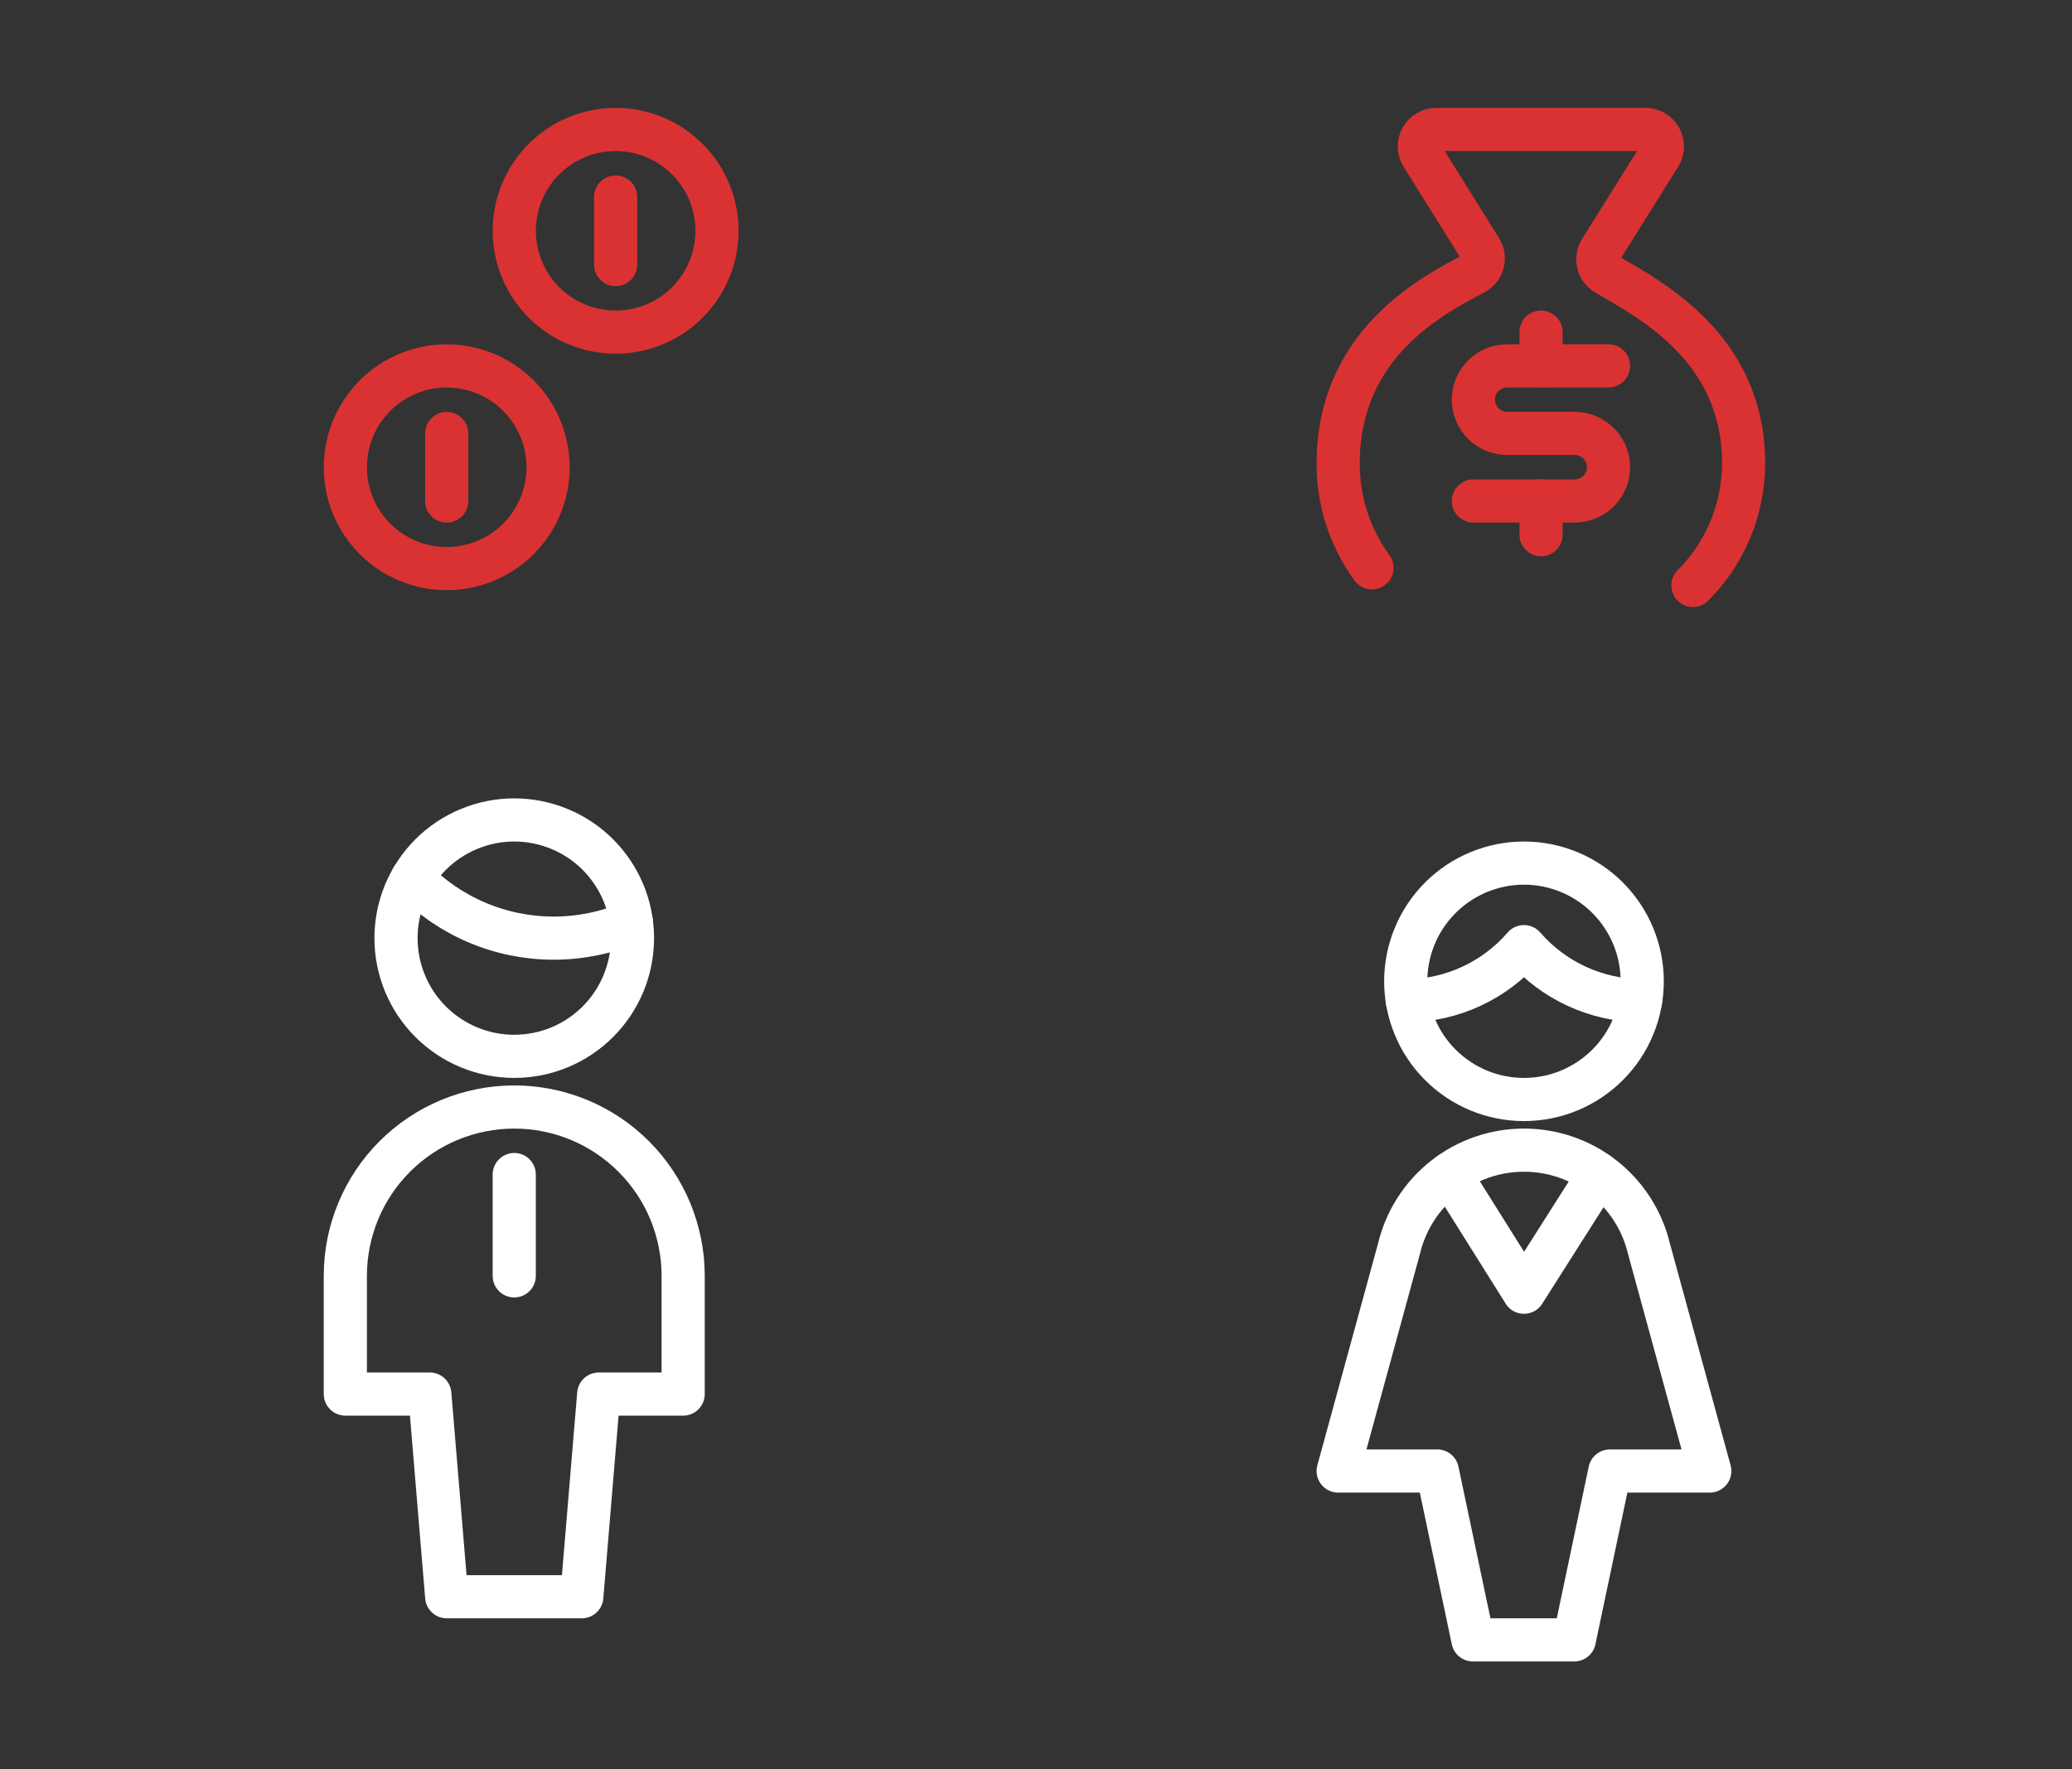
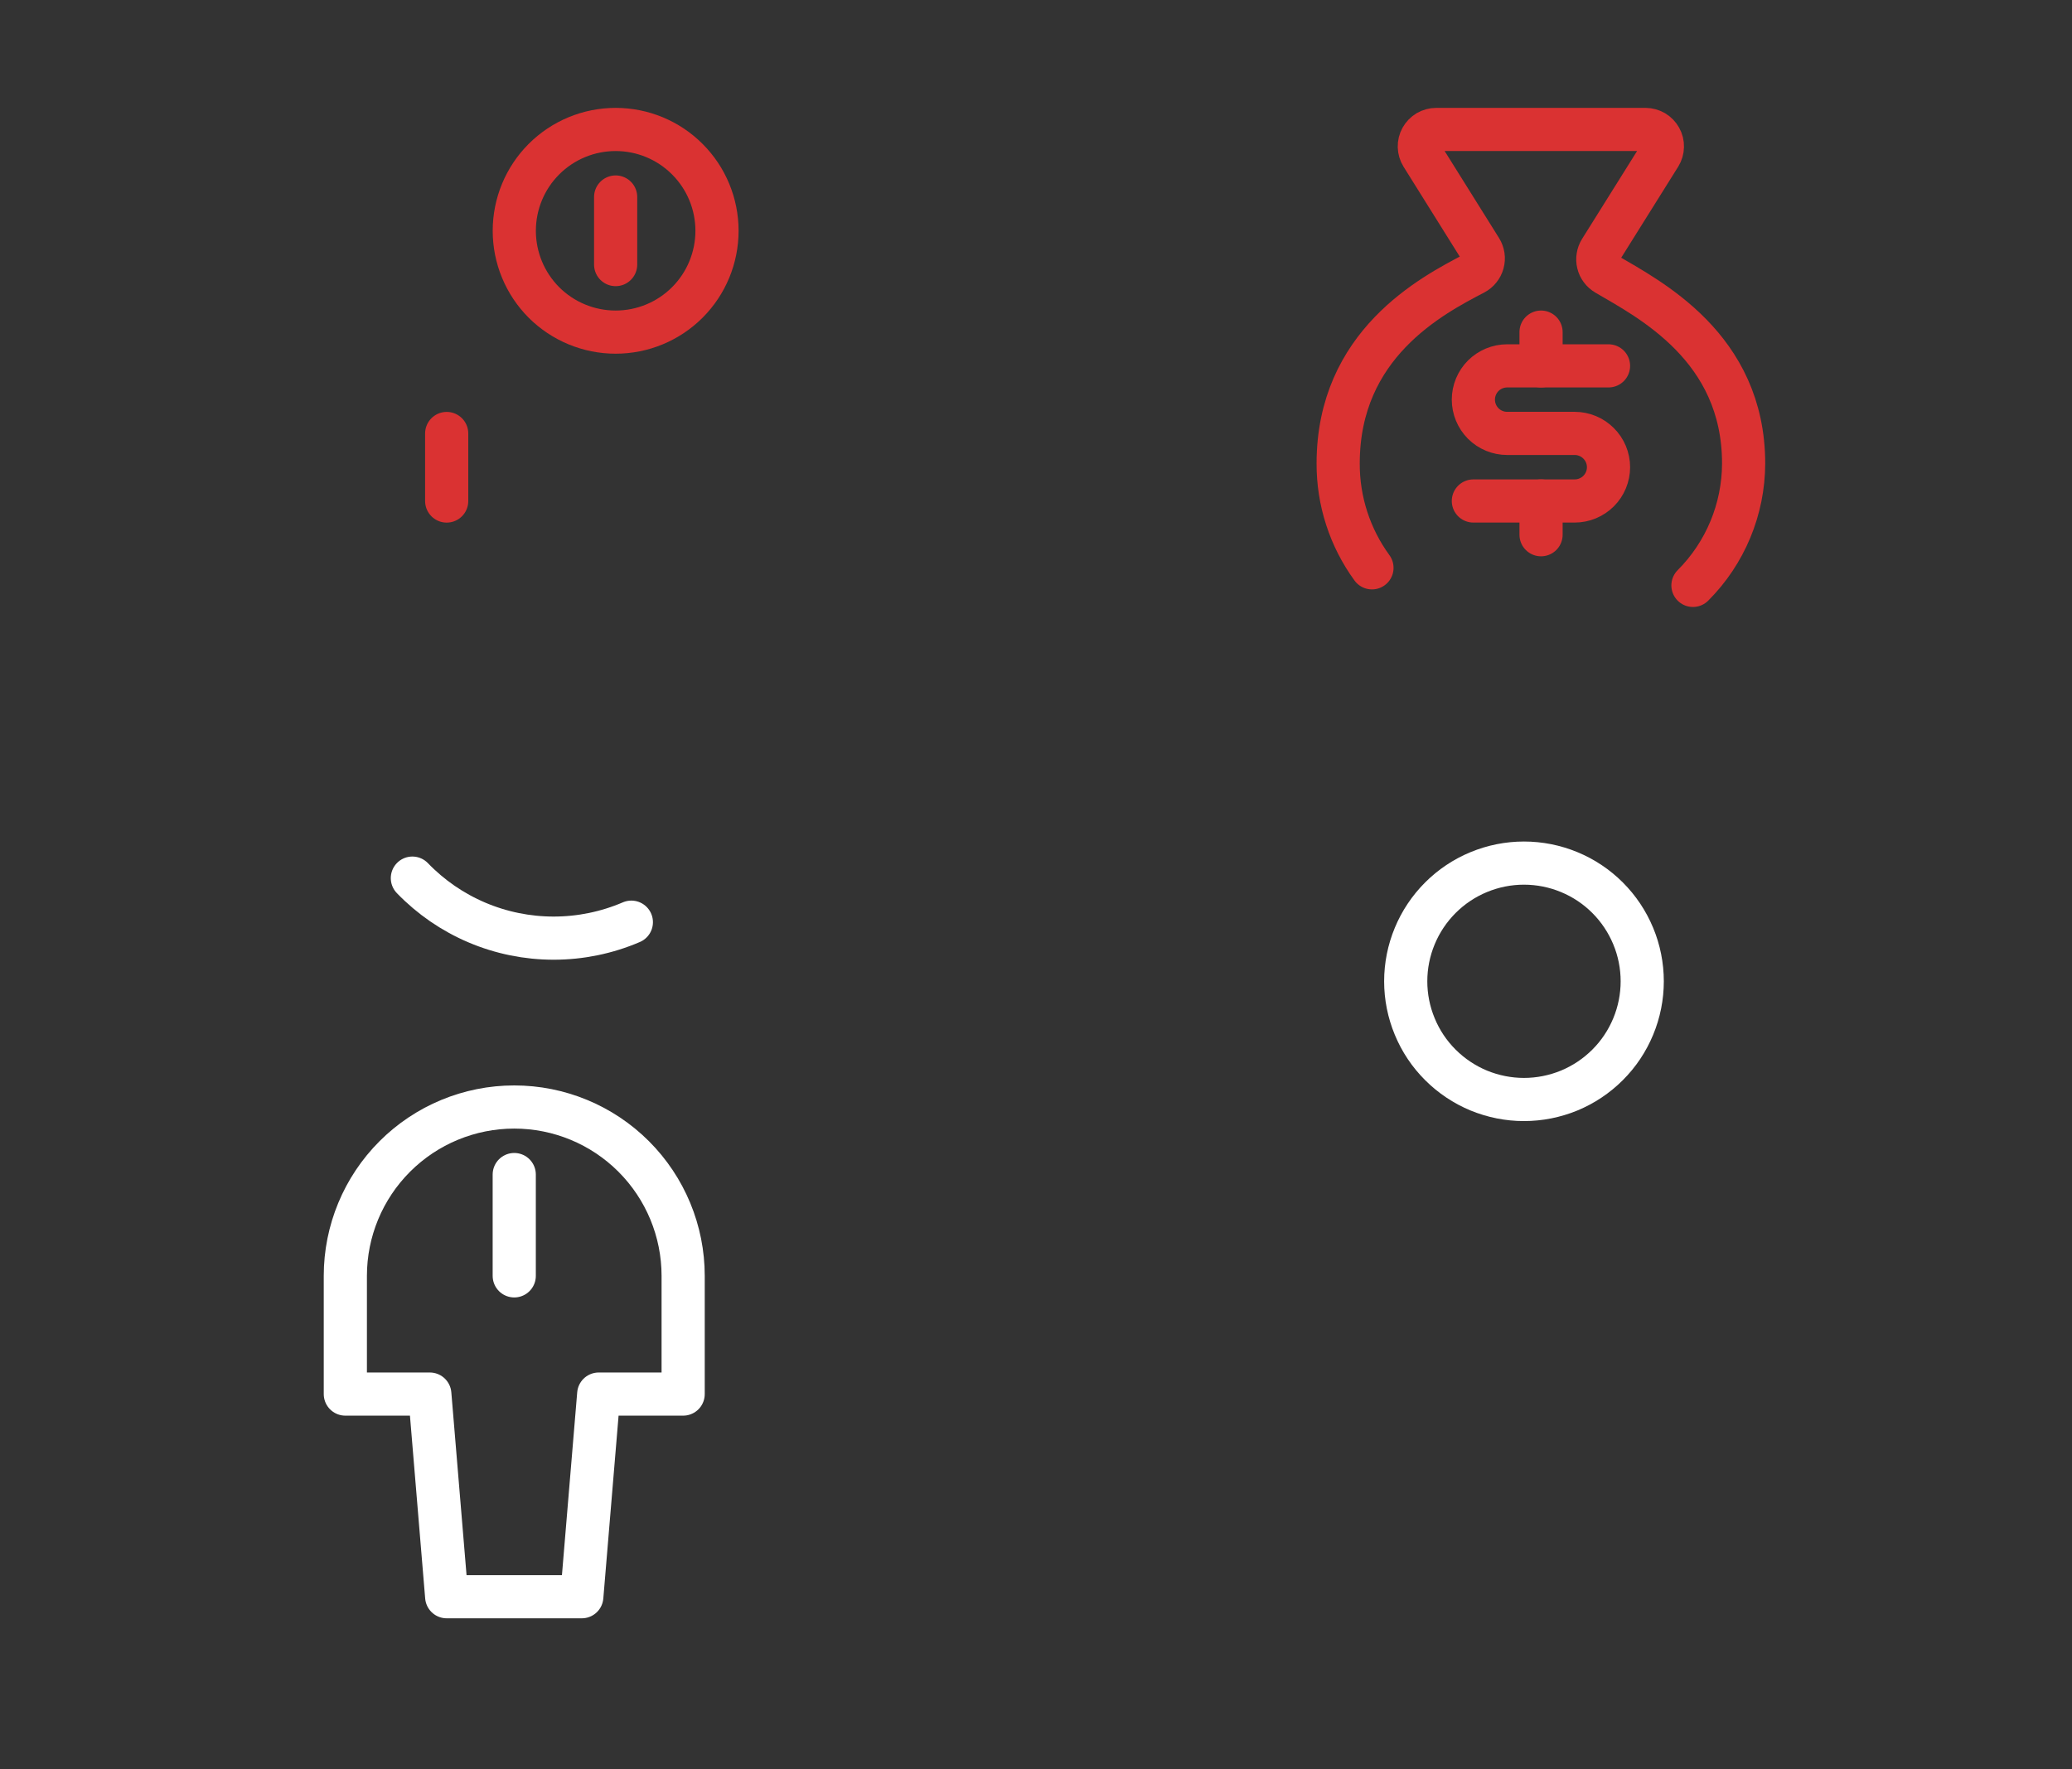
<svg xmlns="http://www.w3.org/2000/svg" width="48" height="41" viewBox="0 0 48 41" fill="none">
  <rect x="0" y="0" width="48" height="41" fill="#333333" stroke="none" />
  <path d="M11.913 27.217V29.565" stroke="white" stroke-linecap="round" stroke-linejoin="round" />
  <path d="M13.478 37L13.87 32.304H15.826V29.565C15.826 28.527 15.414 27.532 14.68 26.798C13.946 26.064 12.951 25.652 11.913 25.652C10.875 25.652 9.88 26.064 9.146 26.798C8.412 27.532 8 28.527 8 29.565V32.304H9.957L10.348 37H13.478Z" stroke="white" stroke-linecap="round" stroke-linejoin="round" />
  <path d="M9.553 20.348C9.977 20.788 10.485 21.138 11.048 21.377C11.61 21.616 12.215 21.739 12.826 21.739C13.445 21.739 14.058 21.613 14.626 21.369" stroke="white" stroke-linecap="round" stroke-linejoin="round" />
-   <path d="M9.174 21.739C9.174 22.099 9.245 22.455 9.382 22.787C9.52 23.12 9.722 23.422 9.976 23.676C10.23 23.93 10.533 24.132 10.865 24.27C11.197 24.407 11.553 24.478 11.913 24.478C12.273 24.478 12.629 24.407 12.961 24.27C13.294 24.132 13.596 23.93 13.85 23.676C14.104 23.422 14.306 23.12 14.444 22.787C14.581 22.455 14.652 22.099 14.652 21.739C14.652 21.379 14.581 21.023 14.444 20.691C14.306 20.359 14.104 20.057 13.85 19.802C13.596 19.548 13.294 19.346 12.961 19.209C12.629 19.071 12.273 19 11.913 19C11.553 19 11.197 19.071 10.865 19.209C10.533 19.346 10.23 19.548 9.976 19.802C9.722 20.057 9.52 20.359 9.382 20.691C9.245 21.023 9.174 21.379 9.174 21.739V21.739Z" stroke="white" stroke-linecap="round" stroke-linejoin="round" />
  <path d="M32.565 22.739C32.565 23.099 32.636 23.455 32.774 23.787C32.911 24.12 33.113 24.422 33.368 24.676C33.622 24.93 33.924 25.132 34.256 25.27C34.589 25.407 34.945 25.478 35.304 25.478C35.664 25.478 36.02 25.407 36.353 25.27C36.685 25.132 36.987 24.93 37.241 24.676C37.496 24.422 37.697 24.12 37.835 23.787C37.973 23.455 38.044 23.099 38.044 22.739C38.044 22.379 37.973 22.023 37.835 21.691C37.697 21.359 37.496 21.057 37.241 20.802C36.987 20.548 36.685 20.346 36.353 20.209C36.02 20.071 35.664 20 35.304 20C34.945 20 34.589 20.071 34.256 20.209C33.924 20.346 33.622 20.548 33.368 20.802C33.113 21.057 32.911 21.359 32.774 21.691C32.636 22.023 32.565 22.379 32.565 22.739V22.739Z" stroke="white" stroke-linecap="round" stroke-linejoin="round" />
-   <path d="M32.602 23.191C33.116 23.185 33.622 23.07 34.088 22.854C34.554 22.637 34.968 22.325 35.304 21.936C35.64 22.324 36.055 22.637 36.521 22.852C36.986 23.068 37.493 23.183 38.006 23.188" stroke="white" stroke-linecap="round" stroke-linejoin="round" />
-   <path d="M37.039 27.212L35.304 29.944L33.584 27.201" stroke="white" stroke-linecap="round" stroke-linejoin="round" />
-   <path d="M35.304 26.652C35.974 26.651 36.623 26.877 37.149 27.291C37.674 27.705 38.045 28.285 38.2 28.936L39.609 34.087H37.294L36.47 38H34.122L33.297 34.087H31L32.409 28.936C32.564 28.285 32.934 27.705 33.46 27.291C33.985 26.877 34.635 26.651 35.304 26.652V26.652Z" stroke="white" stroke-linecap="round" stroke-linejoin="round" />
  <path d="M11.914 5.348C11.914 5.971 12.161 6.568 12.601 7.009C13.042 7.449 13.639 7.696 14.262 7.696C14.885 7.696 15.482 7.449 15.922 7.009C16.363 6.568 16.61 5.971 16.61 5.348C16.61 4.725 16.363 4.128 15.922 3.688C15.482 3.247 14.885 3 14.262 3C13.639 3 13.042 3.247 12.601 3.688C12.161 4.128 11.914 4.725 11.914 5.348V5.348Z" stroke="#DA3232" stroke-linecap="round" stroke-linejoin="round" />
-   <path d="M8 10.827C8 11.136 8.061 11.441 8.179 11.726C8.297 12.011 8.47 12.27 8.688 12.488C8.906 12.706 9.165 12.879 9.45 12.997C9.735 13.115 10.04 13.176 10.348 13.176C10.657 13.176 10.962 13.115 11.247 12.997C11.532 12.879 11.791 12.706 12.009 12.488C12.227 12.27 12.4 12.011 12.518 11.726C12.636 11.441 12.697 11.136 12.697 10.827C12.697 10.519 12.636 10.214 12.518 9.929C12.4 9.644 12.227 9.385 12.009 9.167C11.791 8.949 11.532 8.776 11.247 8.658C10.962 8.54 10.657 8.479 10.348 8.479C10.04 8.479 9.735 8.54 9.45 8.658C9.165 8.776 8.906 8.949 8.688 9.167C8.47 9.385 8.297 9.644 8.179 9.929C8.061 10.214 8 10.519 8 10.827Z" stroke="#DA3232" stroke-linecap="round" stroke-linejoin="round" />
  <path d="M10.348 10.045V11.61" stroke="#DA3232" stroke-linecap="round" stroke-linejoin="round" />
  <path d="M14.262 4.565V6.131" stroke="#DA3232" stroke-linecap="round" stroke-linejoin="round" />
  <path d="M39.219 13.565C39.968 12.816 40.39 11.8 40.393 10.741C40.393 8.042 38.202 6.933 37.209 6.348C37.164 6.322 37.124 6.286 37.093 6.244C37.061 6.202 37.038 6.154 37.026 6.103C37.013 6.051 37.011 5.998 37.02 5.946C37.028 5.894 37.047 5.845 37.075 5.8L38.454 3.596C38.49 3.537 38.51 3.469 38.511 3.4C38.513 3.33 38.496 3.262 38.462 3.202C38.428 3.141 38.379 3.09 38.32 3.055C38.26 3.02 38.193 3.001 38.123 3H33.271C33.201 3 33.133 3.019 33.072 3.054C33.012 3.09 32.963 3.141 32.929 3.202C32.895 3.263 32.878 3.332 32.88 3.402C32.882 3.471 32.902 3.539 32.939 3.599L34.303 5.781C34.331 5.826 34.35 5.878 34.358 5.931C34.366 5.984 34.362 6.039 34.348 6.091C34.334 6.143 34.309 6.191 34.275 6.233C34.242 6.275 34.199 6.31 34.152 6.335C33.162 6.852 31 7.978 31 10.741C30.997 11.609 31.271 12.456 31.783 13.158" stroke="#DA3232" stroke-linecap="round" stroke-linejoin="round" />
  <path d="M35.7 11.609V12.391" stroke="#DA3232" stroke-linecap="round" stroke-linejoin="round" />
  <path d="M35.7 7.696V8.478" stroke="#DA3232" stroke-linecap="round" stroke-linejoin="round" />
  <path d="M34.132 11.609H36.48C36.687 11.609 36.886 11.526 37.033 11.38C37.18 11.233 37.263 11.034 37.263 10.826C37.263 10.618 37.18 10.419 37.033 10.273C36.886 10.126 36.687 10.043 36.48 10.043H34.915C34.707 10.043 34.508 9.961 34.361 9.814C34.215 9.667 34.132 9.468 34.132 9.261C34.132 9.053 34.215 8.854 34.361 8.707C34.508 8.561 34.707 8.478 34.915 8.478H37.263" stroke="#DA3232" stroke-linecap="round" stroke-linejoin="round" />
</svg>